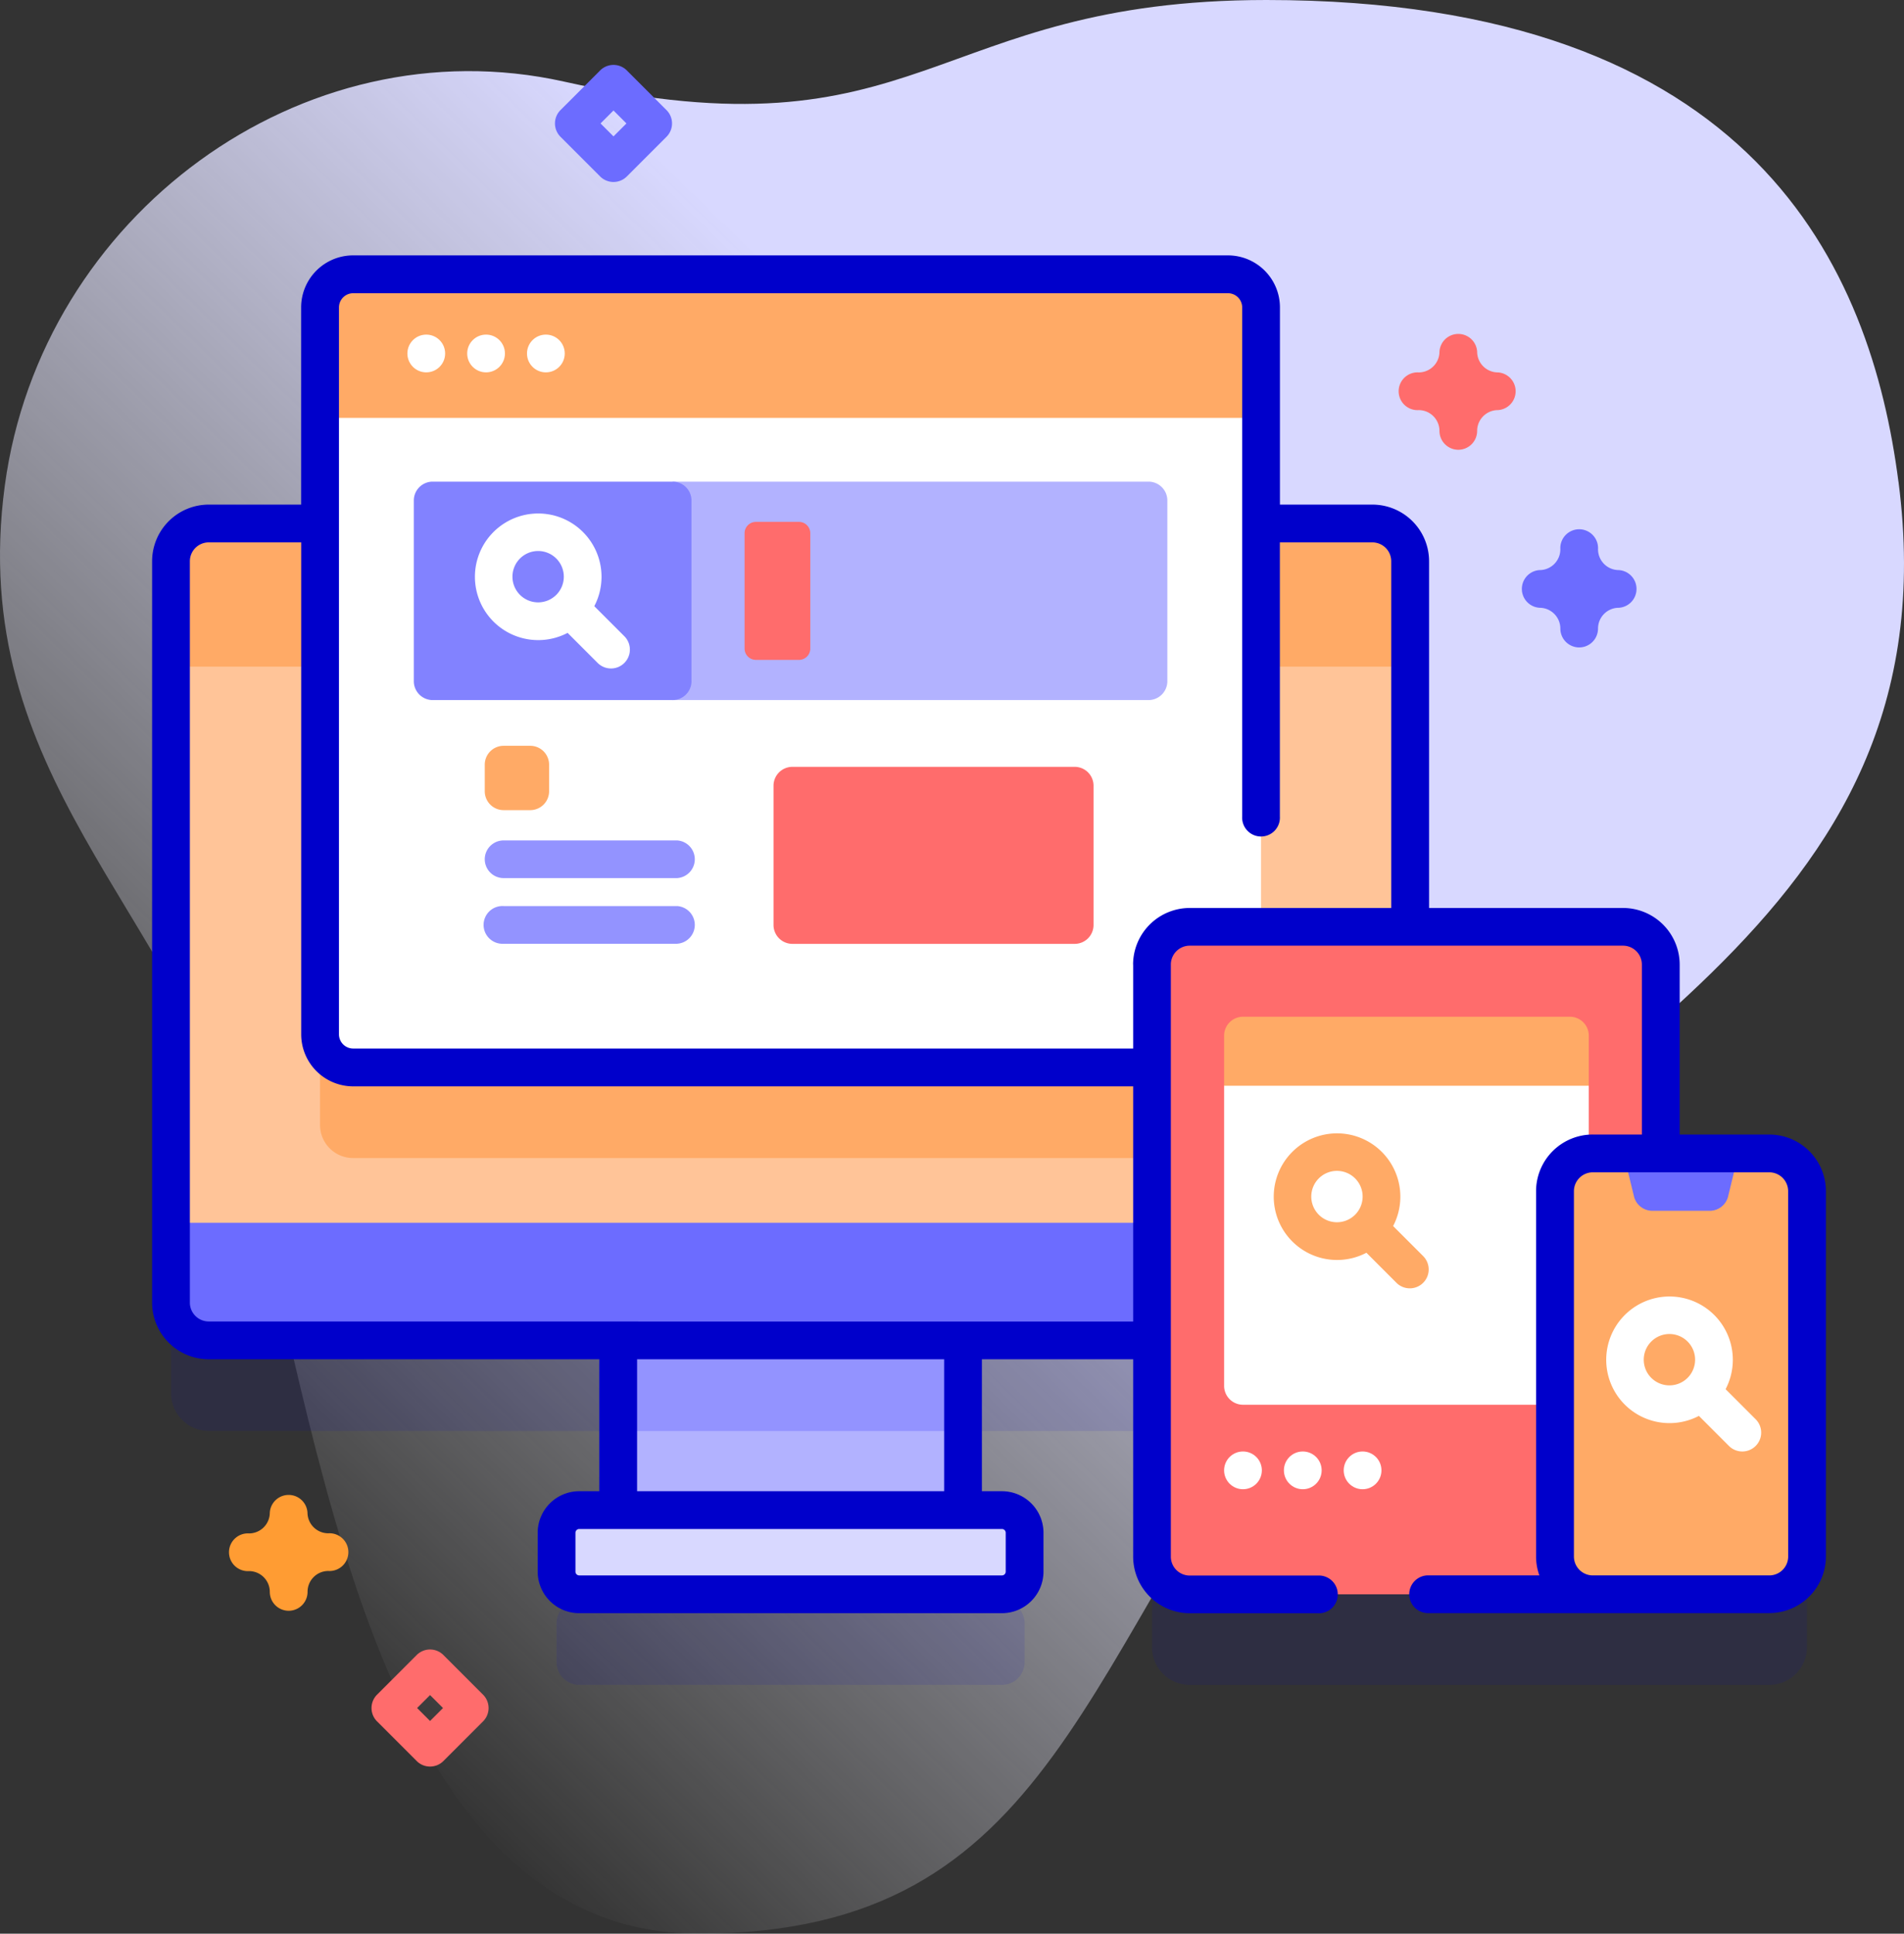
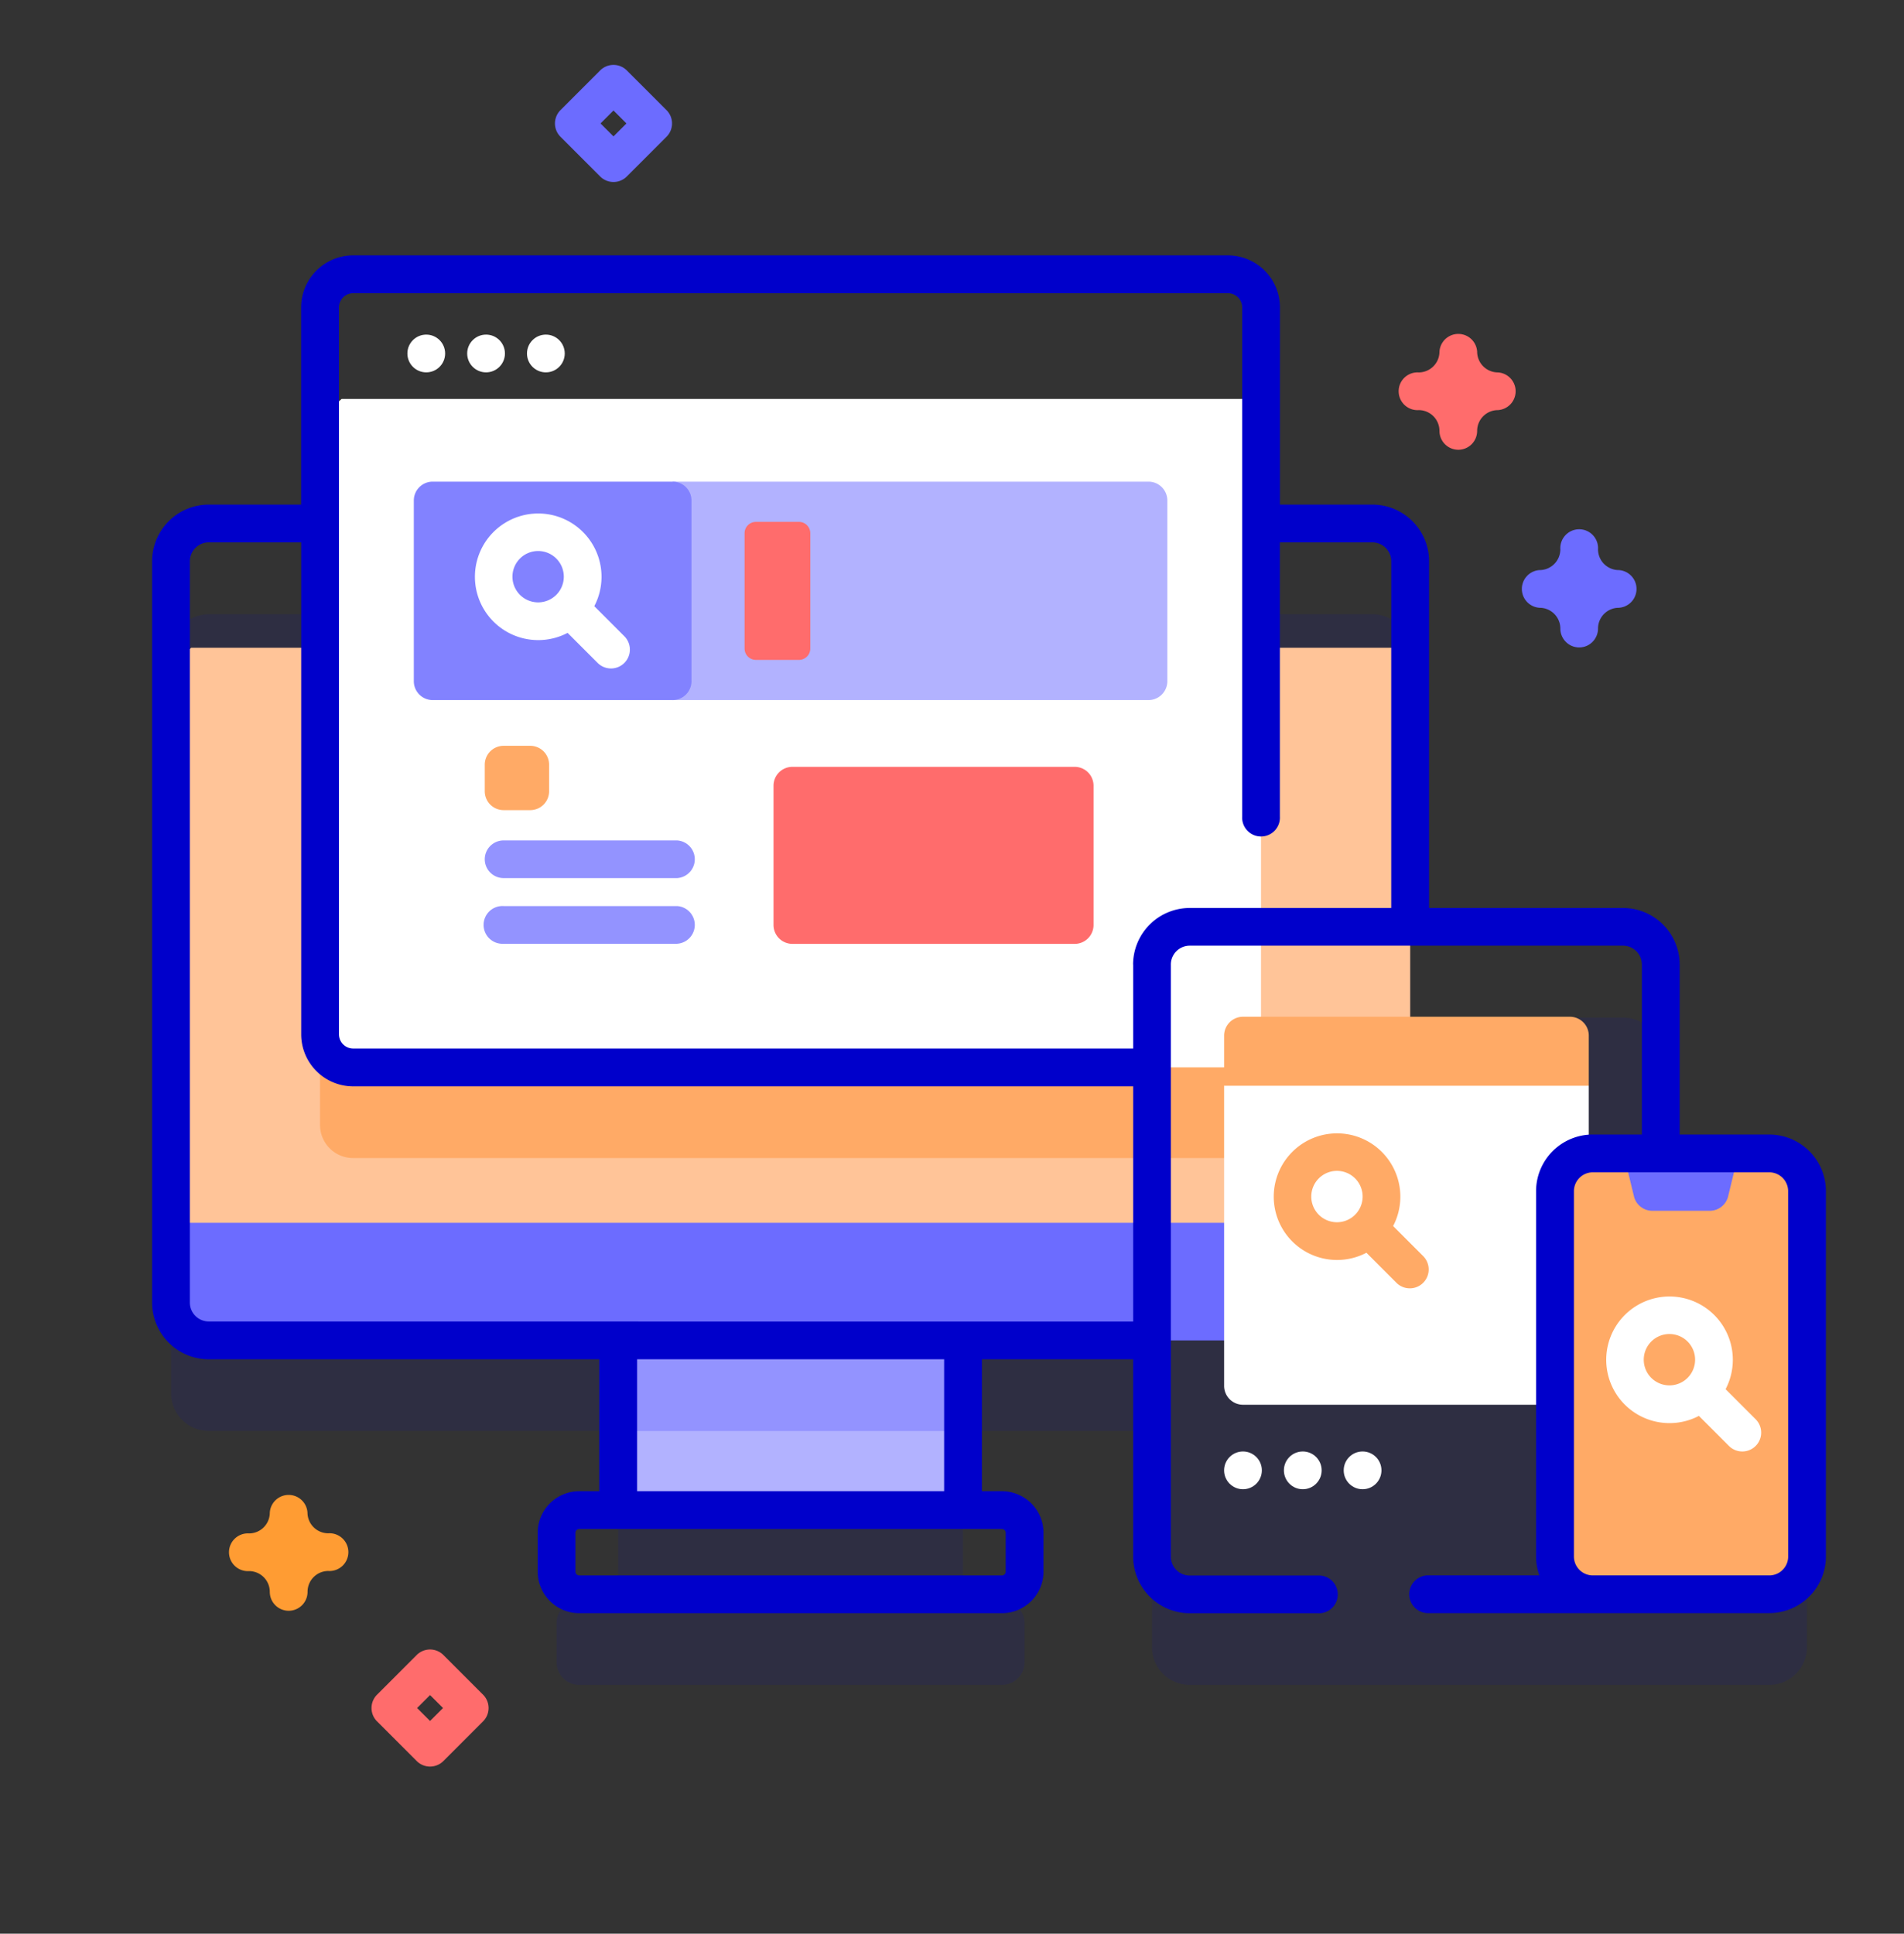
<svg xmlns="http://www.w3.org/2000/svg" width="106.116" height="107.754" viewBox="0 0 106.116 107.754">
  <rect x="0" y="0" width="106.116" height="107.754" fill="#333333" stroke="none" />
  <defs>
    <linearGradient id="linear-gradient" x1="0.062" y1="0.759" x2="0.835" y2="-0.002" gradientUnits="objectBoundingBox">
      <stop offset="0" stop-color="#fff" stop-opacity="0" />
      <stop offset="0.262" stop-color="#ededff" stop-opacity="0.416" />
      <stop offset="0.629" stop-color="#d8d8ff" />
    </linearGradient>
  </defs>
  <g id="_023-search-engine-1" data-name="023-search-engine-1" transform="translate(0 0)">
    <g id="Groupe_274" data-name="Groupe 274" transform="translate(0 0)">
-       <path id="Tracé_704" data-name="Tracé 704" d="M109.7,26.848C108.174,15.026,101.743,0,74.475,0,55.644,0,55.39,9.02,35.332,4.548,20.715,1.289,6.181,12.04,4.161,27.059c-2.179,16.2,9.54,23.629,13.345,37.223,4.1,14.663,7.052,43.473,25.313,43.473,20.136,0,21.176-15.581,34.219-32.678,12.549-16.451,35.91-23.147,32.665-48.228Z" transform="translate(-3.893)" fill="url(#linear-gradient)" />
-     </g>
+       </g>
    <g id="Groupe_294" data-name="Groupe 294" transform="translate(8.477 3.617)">
      <g id="Groupe_288" data-name="Groupe 288" transform="translate(0 10.618)">
        <path id="Tracé_705" data-name="Tracé 705" d="M138.249,197.713H132.2V187.19a2.1,2.1,0,0,0-2.1-2.1H118.236V164.715a2.105,2.105,0,0,0-2.1-2.1H51.275a2.105,2.105,0,0,0-2.1,2.1v41.311a2.105,2.105,0,0,0,2.1,2.1H74.092v9.458h-2.17a1.263,1.263,0,0,0-1.263,1.263v2.167a1.263,1.263,0,0,0,1.263,1.263h23.56a1.263,1.263,0,0,0,1.263-1.263v-2.167a1.263,1.263,0,0,0-1.263-1.263H93.313V208.13h10.534v12.047a2.1,2.1,0,0,0,2.1,2.1h32.3a2.1,2.1,0,0,0,2.1-2.1V199.818A2.1,2.1,0,0,0,138.249,197.713Z" transform="translate(-48.118 -142.622)" fill="#0000cb" opacity="0.1" />
        <g id="Groupe_281" data-name="Groupe 281" transform="translate(1.052 1.052)">
          <g id="Groupe_275" data-name="Groupe 275" transform="translate(0 13.884)">
            <path id="Tracé_706" data-name="Tracé 706" d="M118.236,172.572v30.984l-.952,1.052H50.222l-1.052-1.052V172.572l1.122-1.052h66.9Z" transform="translate(-49.17 -164.594)" fill="#ffc498" />
-             <path id="Tracé_707" data-name="Tracé 707" d="M118.236,146.588v-5.873a2.105,2.105,0,0,0-2.1-2.1H51.275a2.105,2.105,0,0,0-2.1,2.1v5.873Z" transform="translate(-49.17 -138.61)" fill="#fa6" />
            <path id="Tracé_708" data-name="Tracé 708" d="M141.1,138.61v33.517a1.844,1.844,0,0,1-1.844,1.844H90.5a1.844,1.844,0,0,1-1.844-1.844V138.61Z" transform="translate(-80.349 -138.61)" fill="#fa6" />
            <path id="Tracé_709" data-name="Tracé 709" d="M116.129,330.3H51.273a2.1,2.1,0,0,1-2.1-2.1v-4.453h69.065v4.453A2.1,2.1,0,0,1,116.129,330.3Z" transform="translate(-49.168 -284.776)" fill="#6c6cff" />
            <path id="Tracé_710" data-name="Tracé 710" d="M167.59,354.9h19.221v9.458H167.59Z" transform="translate(-142.667 -309.38)" fill="#b2b2ff" />
            <path id="Tracé_711" data-name="Tracé 711" d="M167.59,354.9h19.221v5.051H167.59Z" transform="translate(-142.667 -309.38)" fill="#9393ff" />
-             <path id="Tracé_712" data-name="Tracé 712" d="M176.1,404.537h-23.56a1.263,1.263,0,0,1-1.263-1.263v-2.167a1.263,1.263,0,0,1,1.263-1.263H176.1a1.263,1.263,0,0,1,1.263,1.263v2.167A1.263,1.263,0,0,1,176.1,404.537Z" transform="translate(-129.789 -344.866)" fill="#d8d8ff" />
          </g>
          <g id="Groupe_280" data-name="Groupe 280" transform="translate(8.311)">
            <path id="Tracé_713" data-name="Tracé 713" d="M139.258,142.887H90.5a1.844,1.844,0,0,1-1.844-1.844V106.691l1.2-1.052h50.192l1.052,1.052v34.352a1.844,1.844,0,0,1-1.844,1.844Z" transform="translate(-88.657 -98.694)" fill="#fff" />
            <g id="Groupe_277" data-name="Groupe 277" transform="translate(5.223 11.552)">
              <g id="Groupe_276" data-name="Groupe 276">
                <path id="Tracé_714" data-name="Tracé 714" d="M208.547,139.7H182.029V127.528h26.518a1.052,1.052,0,0,1,1.052,1.052v10.071A1.052,1.052,0,0,1,208.547,139.7Z" transform="translate(-167.602 -127.528)" fill="#b2b2ff" />
                <path id="Tracé_715" data-name="Tracé 715" d="M127.9,139.7H114.528a1.052,1.052,0,0,1-1.052-1.052V128.58a1.052,1.052,0,0,1,1.052-1.052H127.9a1.052,1.052,0,0,1,1.052,1.052v10.071A1.052,1.052,0,0,1,127.9,139.7Z" transform="translate(-113.476 -127.528)" fill="#8282ff" />
                <path id="Tracé_716" data-name="Tracé 716" d="M137.949,142.76l-1.675-1.675a3.528,3.528,0,1,0-1.488,1.488l1.675,1.675a1.052,1.052,0,1,0,1.488-1.488Zm-5.817-2.306a1.431,1.431,0,1,1,2.023,0A1.432,1.432,0,0,1,132.132,140.454Z" transform="translate(-126.215 -134.145)" fill="#fff" />
              </g>
              <path id="Tracé_717" data-name="Tracé 717" d="M204.107,145.873h-2.4a.631.631,0,0,1-.631-.631v-6.428a.631.631,0,0,1,.631-.631h2.4a.631.631,0,0,1,.631.631v6.428A.631.631,0,0,1,204.107,145.873Z" transform="translate(-182.641 -135.94)" fill="#ff6c6c" />
            </g>
            <g id="Groupe_279" data-name="Groupe 279" transform="translate(9.177 26.272)">
              <g id="Groupe_278" data-name="Groupe 278" transform="translate(0 5.269)">
                <path id="Tracé_718" data-name="Tracé 718" d="M132.26,223.559a1.052,1.052,0,0,0,1.052,1.052h9.667a1.052,1.052,0,0,0,0-2.1h-9.667A1.052,1.052,0,0,0,132.26,223.559Z" transform="translate(-132.26 -222.507)" fill="#9393ff" />
                <path id="Tracé_719" data-name="Tracé 719" d="M142.979,239.906h-9.667a1.052,1.052,0,1,0,0,2.1h9.667a1.052,1.052,0,0,0,0-2.1Z" transform="translate(-132.26 -236.244)" fill="#9393ff" />
              </g>
              <path id="Tracé_720" data-name="Tracé 720" d="M134.794,201.059h-1.482a1.052,1.052,0,0,1-1.052-1.052v-1.482a1.052,1.052,0,0,1,1.052-1.052h1.482a1.052,1.052,0,0,1,1.052,1.052v1.482A1.052,1.052,0,0,1,134.794,201.059Z" transform="translate(-132.26 -197.473)" fill="#fa6" />
            </g>
-             <path id="Tracé_721" data-name="Tracé 721" d="M141.1,80.636V74.482a1.844,1.844,0,0,0-1.844-1.844H90.5a1.844,1.844,0,0,0-1.844,1.844v6.154Z" transform="translate(-88.657 -72.638)" fill="#fa6" />
          </g>
        </g>
        <g id="Groupe_284" data-name="Groupe 284">
          <g id="Groupe_282" data-name="Groupe 282" transform="translate(55.73 37.412)">
-             <path id="Tracé_722" data-name="Tracé 722" d="M335.225,282.6H311.077a2.1,2.1,0,0,1-2.1-2.1V247.51a2.1,2.1,0,0,1,2.1-2.1h24.148a2.1,2.1,0,0,1,2.1,2.1V280.5A2.1,2.1,0,0,1,335.225,282.6Z" transform="translate(-308.972 -245.405)" fill="#ff6c6c" />
            <path id="Tracé_723" data-name="Tracé 723" d="M348.384,283.532v16.725a1.053,1.053,0,0,1-1.052,1.052H329.112a1.053,1.053,0,0,1-1.052-1.052V283.532l1.052-1.052h18.443Z" transform="translate(-324.043 -274.677)" fill="#fff" />
            <path id="Tracé_724" data-name="Tracé 724" d="M348.382,273.06v-2.792a1.052,1.052,0,0,0-1.052-1.052H329.11a1.052,1.052,0,0,0-1.052,1.052v2.792Z" transform="translate(-324.041 -264.205)" fill="#fa6" />
          </g>
          <g id="Groupe_283" data-name="Groupe 283">
            <path id="Tracé_725" data-name="Tracé 725" d="M427.634,329.972H417.8a2.1,2.1,0,0,1-2.1-2.1V307.509a2.1,2.1,0,0,1,2.1-2.1h1.715l1.6,1.052h3.2l1.6-1.052h1.715a2.1,2.1,0,0,1,2.1,2.1v20.359A2.1,2.1,0,0,1,427.634,329.972Z" transform="translate(-337.502 -255.364)" fill="#fa6" />
            <path id="Tracé_726" data-name="Tracé 726" d="M439.667,307.8l.581-2.391H433.84l.581,2.391a1.052,1.052,0,0,0,1.023.8h3.2A1.053,1.053,0,0,0,439.667,307.8Z" transform="translate(-351.831 -255.365)" fill="#6c6cff" />
            <path id="Tracé_727" data-name="Tracé 727" d="M134.3,116.626h-4.993v-9.472A3.16,3.16,0,0,0,126.152,104H115.34V84.679a3.16,3.16,0,0,0-3.157-3.157h-5.155V70.534a2.9,2.9,0,0,0-2.9-2.9H55.376a2.9,2.9,0,0,0-2.9,2.9V81.522H47.327a3.16,3.16,0,0,0-3.157,3.157V125.99a3.16,3.16,0,0,0,3.157,3.157H69.092V136.5H67.975a2.318,2.318,0,0,0-2.315,2.315v2.167a2.318,2.318,0,0,0,2.315,2.315h23.56a2.318,2.318,0,0,0,2.315-2.315v-2.167a2.318,2.318,0,0,0-2.315-2.315H90.417v-7.354h8.43v10.994A3.16,3.16,0,0,0,102,143.3h7.135a1.052,1.052,0,1,0,0-2.1H102a1.053,1.053,0,0,1-1.052-1.052V107.154A1.053,1.053,0,0,1,102,106.1h24.148a1.053,1.053,0,0,1,1.052,1.052v9.472h-2.74a3.16,3.16,0,0,0-3.157,3.157v20.359a3.138,3.138,0,0,0,.184,1.052h-6.136a1.052,1.052,0,1,0,0,2.1H134.3a3.16,3.16,0,0,0,3.157-3.157V119.782a3.16,3.16,0,0,0-3.157-3.157ZM91.745,138.816v2.167a.211.211,0,0,1-.21.21H67.975a.211.211,0,0,1-.21-.21v-2.167a.211.211,0,0,1,.21-.21h23.56A.211.211,0,0,1,91.745,138.816ZM88.313,136.5H71.2v-7.354H88.313Zm-40.986-9.459a1.053,1.053,0,0,1-1.052-1.052V84.679a1.053,1.053,0,0,1,1.052-1.052H52.48V111.04a2.9,2.9,0,0,0,2.9,2.9H98.847v13.106Zm51.52-19.888v4.678H55.376a.792.792,0,0,1-.791-.791V70.534a.792.792,0,0,1,.791-.791h48.757a.792.792,0,0,1,.791.791V98.9a1.052,1.052,0,1,0,2.1,0V83.627h5.155a1.053,1.053,0,0,1,1.052,1.052V104H102a3.16,3.16,0,0,0-3.157,3.157Zm36.507,32.987a1.053,1.053,0,0,1-1.052,1.052h-9.837a1.053,1.053,0,0,1-1.052-1.052V119.782a1.053,1.053,0,0,1,1.052-1.052H134.3a1.053,1.053,0,0,1,1.052,1.052Z" transform="translate(-44.17 -67.638)" fill="#0000cb" />
          </g>
        </g>
        <g id="Groupe_285" data-name="Groupe 285" transform="translate(14.228 4.411)">
          <ellipse id="Ellipse_64" data-name="Ellipse 64" cx="1.052" cy="1.052" rx="1.052" ry="1.052" fill="#fff" />
          <ellipse id="Ellipse_65" data-name="Ellipse 65" cx="1.052" cy="1.052" rx="1.052" ry="1.052" transform="translate(3.333)" fill="#fff" />
          <ellipse id="Ellipse_66" data-name="Ellipse 66" cx="1.052" cy="1.052" rx="1.052" ry="1.052" transform="translate(6.666)" fill="#fff" />
        </g>
        <path id="Tracé_728" data-name="Tracé 728" d="M437.538,350.083l-1.675-1.675a3.528,3.528,0,1,0-1.488,1.488l1.675,1.675a1.052,1.052,0,1,0,1.488-1.488Zm-5.817-2.306a1.431,1.431,0,1,1,2.023,0A1.432,1.432,0,0,1,431.721,347.777Z" transform="translate(-348.167 -285.231)" fill="#fff" />
        <g id="Groupe_286" data-name="Groupe 286" transform="translate(34.634 28.495)">
          <path id="Tracé_729" data-name="Tracé 729" d="M225.52,212.9H209.788a1.052,1.052,0,0,1-1.052-1.052v-7.76a1.052,1.052,0,0,1,1.052-1.052H225.52a1.052,1.052,0,0,1,1.052,1.052v7.76A1.052,1.052,0,0,1,225.52,212.9Z" transform="translate(-208.736 -203.034)" fill="#ff6c6c" />
        </g>
        <path id="Tracé_730" data-name="Tracé 730" d="M349.489,306.889l-1.675-1.675a3.528,3.528,0,1,0-1.488,1.488L348,308.377a1.052,1.052,0,1,0,1.488-1.488Zm-5.817-2.306a1.431,1.431,0,1,1,2.023,0A1.432,1.432,0,0,1,343.672,304.584Z" transform="translate(-278.648 -251.128)" fill="#fa6" />
        <g id="Groupe_287" data-name="Groupe 287" transform="translate(59.746 66.648)">
          <ellipse id="Ellipse_67" data-name="Ellipse 67" cx="1.052" cy="1.052" rx="1.052" ry="1.052" fill="#fff" />
          <ellipse id="Ellipse_68" data-name="Ellipse 68" cx="1.052" cy="1.052" rx="1.052" ry="1.052" transform="translate(3.333)" fill="#fff" />
          <ellipse id="Ellipse_69" data-name="Ellipse 69" cx="1.052" cy="1.052" rx="1.052" ry="1.052" transform="translate(6.666)" fill="#fff" />
        </g>
      </g>
      <g id="Groupe_289" data-name="Groupe 289" transform="translate(76.276 25.937)">
        <path id="Tracé_731" data-name="Tracé 731" d="M409.863,146.949a1.052,1.052,0,0,1-1.052-1.052,1.159,1.159,0,0,0-1.158-1.158,1.052,1.052,0,0,1,0-2.1,1.159,1.159,0,0,0,1.158-1.158,1.052,1.052,0,1,1,2.1,0,1.159,1.159,0,0,0,1.158,1.158,1.052,1.052,0,0,1,0,2.1,1.159,1.159,0,0,0-1.158,1.158A1.052,1.052,0,0,1,409.863,146.949Z" transform="translate(-406.601 -140.425)" fill="#6c6cff" />
      </g>
      <g id="Groupe_290" data-name="Groupe 290" transform="translate(4.35 79.618)">
        <path id="Tracé_732" data-name="Tracé 732" d="M68.1,402.017a1.052,1.052,0,0,1-1.052-1.052,1.159,1.159,0,0,0-1.158-1.158,1.052,1.052,0,1,1,0-2.1,1.159,1.159,0,0,0,1.158-1.158,1.052,1.052,0,0,1,2.1,0A1.159,1.159,0,0,0,70.31,397.7a1.052,1.052,0,1,1,0,2.1,1.159,1.159,0,0,0-1.158,1.158A1.052,1.052,0,0,1,68.1,402.017Z" transform="translate(-64.838 -395.493)" fill="#ff9c33" />
      </g>
      <g id="Groupe_291" data-name="Groupe 291" transform="translate(69.539 14.918)">
        <path id="Tracé_733" data-name="Tracé 733" d="M377.85,94.6a1.052,1.052,0,0,1-1.052-1.052,1.159,1.159,0,0,0-1.158-1.158,1.052,1.052,0,1,1,0-2.1,1.159,1.159,0,0,0,1.158-1.158,1.052,1.052,0,0,1,2.1,0,1.159,1.159,0,0,0,1.158,1.158,1.052,1.052,0,0,1,0,2.1,1.159,1.159,0,0,0-1.158,1.158A1.052,1.052,0,0,1,377.85,94.6Z" transform="translate(-374.588 -88.072)" fill="#ff6c6c" />
      </g>
      <g id="Groupe_292" data-name="Groupe 292" transform="translate(22.452)">
        <path id="Tracé_734" data-name="Tracé 734" d="M154.114,23.71a1.05,1.05,0,0,1-.744-.308l-2.21-2.21a1.052,1.052,0,0,1,0-1.488l2.21-2.21a1.053,1.053,0,0,1,1.488,0l2.21,2.21a1.052,1.052,0,0,1,0,1.488l-2.21,2.21A1.05,1.05,0,0,1,154.114,23.71Zm-.722-3.262.722.722.722-.722-.722-.722Z" transform="translate(-150.851 -17.186)" fill="#6c6cff" />
      </g>
      <g id="Groupe_293" data-name="Groupe 293" transform="translate(12.229 88.3)">
        <path id="Tracé_735" data-name="Tracé 735" d="M105.537,443.274a1.05,1.05,0,0,1-.744-.308l-2.21-2.21a1.052,1.052,0,0,1,0-1.488l2.21-2.21a1.053,1.053,0,0,1,1.488,0l2.21,2.21a1.052,1.052,0,0,1,0,1.488l-2.21,2.21A1.049,1.049,0,0,1,105.537,443.274Zm-.721-3.262.722.722.722-.722-.722-.722Z" transform="translate(-102.275 -436.75)" fill="#ff6c6c" />
      </g>
    </g>
  </g>
</svg>